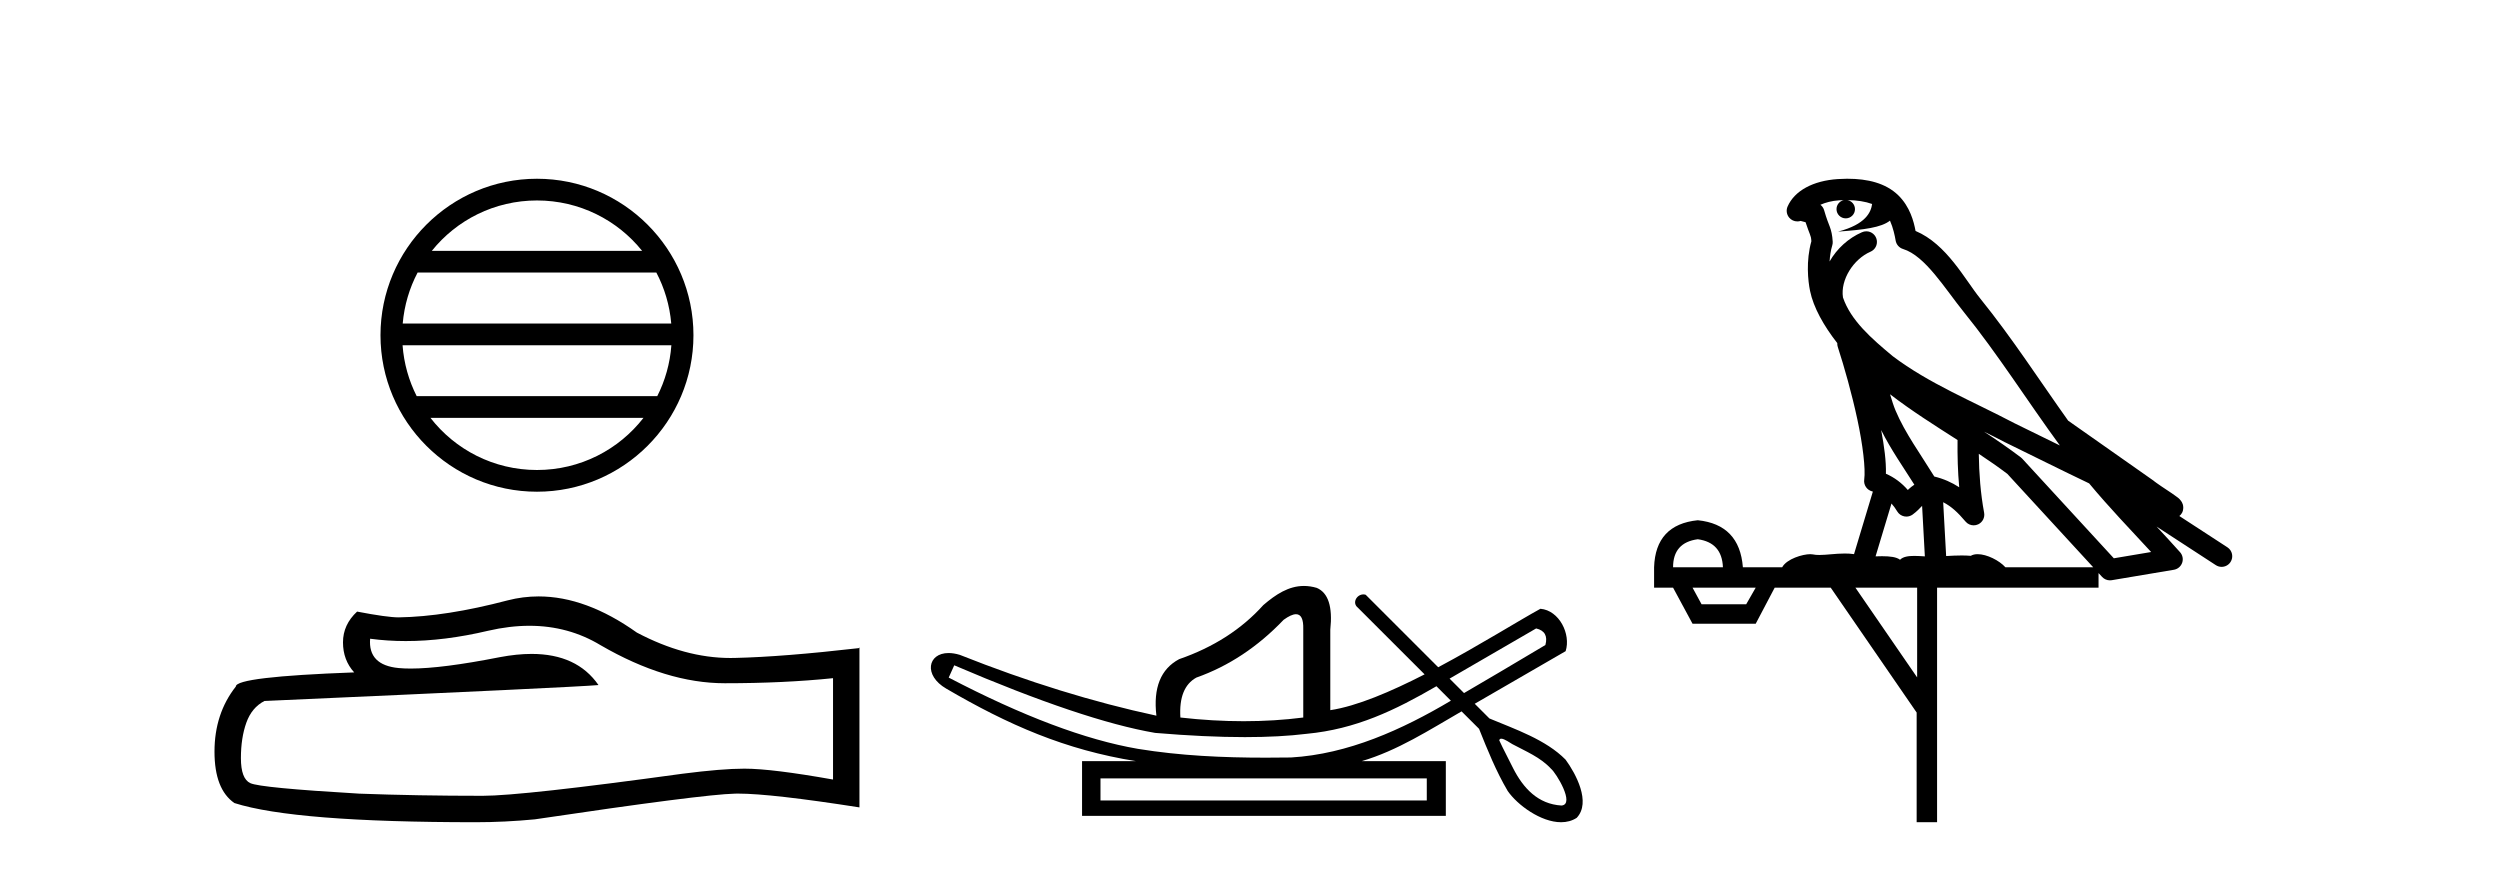
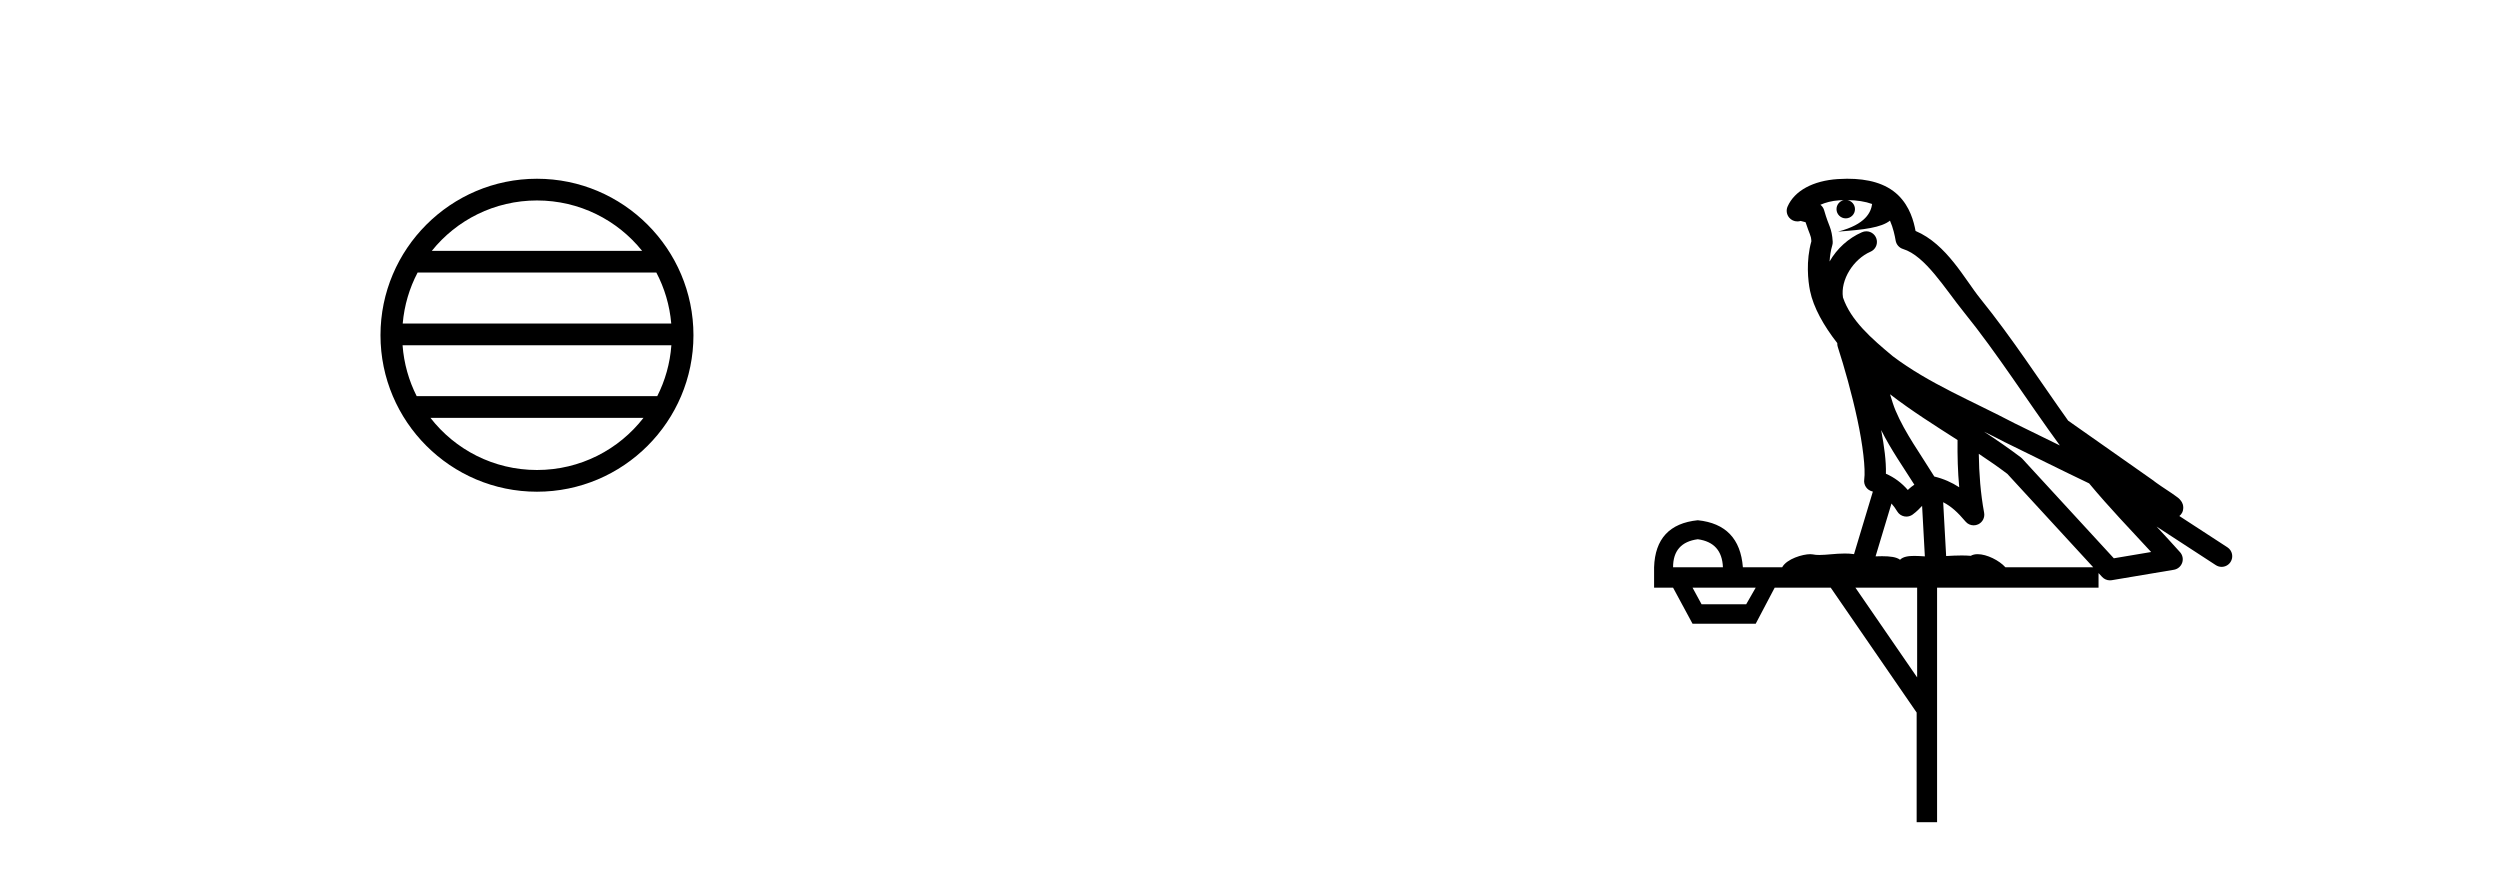
<svg xmlns="http://www.w3.org/2000/svg" width="118.0" height="41.0">
  <path d="M 25.345 9.462 C 27.354 9.462 29.143 10.389 30.308 11.84 L 20.382 11.84 C 21.547 10.389 23.337 9.462 25.345 9.462 ZM 30.98 12.865 C 31.363 13.594 31.609 14.407 31.683 15.27 L 19.008 15.27 C 19.082 14.407 19.328 13.594 19.711 12.865 ZM 31.689 16.295 C 31.626 17.155 31.393 17.968 31.022 18.699 L 19.668 18.699 C 19.298 17.968 19.064 17.155 19.001 16.295 ZM 30.372 19.724 C 29.209 21.221 27.391 22.184 25.345 22.184 C 23.299 22.184 21.481 21.221 20.318 19.724 ZM 25.345 8.437 C 21.273 8.437 17.959 11.752 17.959 15.823 C 17.959 19.895 21.273 23.209 25.345 23.209 C 29.417 23.209 32.731 19.895 32.731 15.823 C 32.731 11.752 29.417 8.437 25.345 8.437 Z" style="fill:#000000;stroke:none" />
-   <path d="M 24.988 29.537 Q 26.832 29.537 28.352 30.456 Q 31.444 32.249 34.211 32.249 Q 36.996 32.249 39.319 32.01 L 39.319 36.794 Q 36.432 36.281 35.151 36.281 L 35.117 36.281 Q 34.075 36.281 32.213 36.52 Q 24.645 37.562 22.783 37.562 Q 19.691 37.562 16.957 37.46 Q 12.277 37.186 11.815 36.964 Q 11.371 36.759 11.371 35.786 Q 11.371 34.829 11.627 34.111 Q 11.884 33.394 12.482 33.086 Q 27.105 32.437 28.249 32.335 Q 27.231 30.865 25.092 30.865 Q 24.398 30.865 23.586 31.019 Q 20.862 31.556 19.386 31.556 Q 19.075 31.556 18.819 31.532 Q 17.367 31.395 17.47 30.148 L 17.47 30.148 Q 18.286 30.258 19.154 30.258 Q 20.979 30.258 23.039 29.772 Q 24.055 29.537 24.988 29.537 ZM 25.423 28.151 Q 24.683 28.151 23.962 28.337 Q 21.04 29.106 18.819 29.14 Q 18.273 29.14 16.855 28.867 Q 16.189 29.482 16.189 30.319 Q 16.189 31.156 16.718 31.737 Q 11.132 31.942 11.132 32.403 Q 10.124 33.684 10.124 35.478 Q 10.124 37.255 11.064 37.904 Q 13.9 38.809 22.458 38.809 Q 23.825 38.809 25.243 38.673 Q 33.169 37.494 34.69 37.46 Q 34.761 37.458 34.839 37.458 Q 36.401 37.458 40.566 38.109 L 40.566 30.558 L 40.532 30.592 Q 36.962 31.002 34.707 31.054 Q 34.591 31.057 34.475 31.057 Q 32.329 31.057 30.06 29.858 Q 27.66 28.151 25.423 28.151 Z" style="fill:#000000;stroke:none" />
-   <path d="M 72.506 29.662 C 72.912 29.759 73.058 30.02 72.942 30.445 C 71.397 31.366 70.119 32.121 69.102 32.713 C 68.875 32.485 68.647 32.258 68.42 32.031 L 72.506 29.662 ZM 61.172 28.991 C 61.412 28.991 61.526 29.224 61.514 29.691 L 61.514 33.867 C 60.605 33.983 59.668 34.041 58.701 34.041 C 57.734 34.041 56.738 33.983 55.714 33.867 C 55.656 32.92 55.907 32.291 56.468 31.982 C 57.995 31.441 59.368 30.532 60.586 29.256 C 60.825 29.082 61.019 28.994 61.165 28.991 C 61.168 28.991 61.17 28.991 61.172 28.991 ZM 45.04 31.402 C 49.101 33.142 52.262 34.206 54.524 34.593 C 56.103 34.726 57.515 34.792 58.76 34.792 C 59.862 34.792 60.834 34.74 61.674 34.636 C 63.998 34.417 65.84 33.527 67.8 32.39 C 68.028 32.617 68.255 32.845 68.482 33.073 C 66.187 34.436 63.625 35.597 60.934 35.753 C 60.539 35.758 60.144 35.762 59.749 35.762 C 57.729 35.762 55.708 35.672 53.712 35.346 C 51.237 34.921 48.26 33.8 44.779 31.982 L 45.04 31.402 ZM 67.344 36.739 L 67.344 37.783 L 51.943 37.783 L 51.943 36.739 ZM 70.86 34.866 C 71.013 34.866 71.297 35.08 71.383 35.123 C 72.017 35.463 72.711 35.744 73.207 36.284 C 73.451 36.483 74.352 37.966 73.704 38.021 C 72.593 37.956 71.897 37.202 71.416 36.254 C 71.205 35.816 70.965 35.385 70.765 34.944 C 70.776 34.888 70.811 34.866 70.86 34.866 ZM 61.546 27.657 C 60.826 27.657 60.221 28.052 59.629 28.56 C 58.604 29.7 57.28 30.551 55.656 31.112 C 54.785 31.576 54.428 32.465 54.582 33.78 C 51.605 33.142 48.511 32.185 45.302 30.909 C 45.107 30.85 44.93 30.823 44.773 30.823 C 43.784 30.823 43.58 31.877 44.664 32.504 C 47.591 34.214 50.282 35.395 53.625 35.927 L 51.073 35.927 L 51.073 38.508 L 68.243 38.508 L 68.243 35.927 L 64.269 35.927 C 65.966 35.427 67.465 34.454 68.986 33.577 C 69.261 33.851 69.536 34.126 69.811 34.4 C 70.212 35.4 70.615 36.405 71.163 37.333 C 71.622 37.998 72.73 38.809 73.682 38.809 C 73.946 38.809 74.198 38.747 74.42 38.602 C 75.114 37.869 74.371 36.505 73.896 35.856 C 72.966 34.911 71.509 34.417 70.3 33.911 C 70.069 33.68 69.838 33.449 69.607 33.218 C 71.051 32.383 72.456 31.568 73.898 30.735 C 74.155 29.932 73.598 28.811 72.709 28.734 C 71.685 29.294 69.838 30.452 67.883 31.494 C 66.743 30.354 65.602 29.213 64.461 28.073 C 64.424 28.061 64.387 28.056 64.351 28.056 C 64.034 28.056 63.808 28.458 64.088 28.679 C 65.139 29.729 66.19 30.78 67.241 31.83 C 65.652 32.644 64.044 33.332 62.79 33.52 L 62.79 29.72 C 62.906 28.637 62.694 27.98 62.152 27.748 C 61.941 27.686 61.739 27.657 61.546 27.657 Z" style="fill:#000000;stroke:none" />
  <path d="M 87.196 9.444 C 87.65 9.448 88.048 9.513 88.364 9.628 C 88.311 10.005 88.079 10.588 86.756 10.932 C 87.987 10.843 88.792 10.742 89.207 10.414 C 89.357 10.752 89.438 11.134 89.474 11.353 C 89.505 11.541 89.64 11.696 89.822 11.752 C 90.876 12.075 91.802 13.629 92.692 14.728 C 94.293 16.707 95.68 18.912 97.226 21.026 C 96.512 20.676 95.8 20.326 95.083 19.976 C 93.089 18.928 91.043 18.102 89.335 16.81 C 88.341 15.983 87.357 15.129 86.988 14.04 C 86.86 13.201 87.488 12.229 88.283 11.883 C 88.5 11.792 88.625 11.563 88.584 11.332 C 88.542 11.1 88.346 10.928 88.111 10.918 C 88.104 10.918 88.097 10.918 88.089 10.918 C 88.018 10.918 87.947 10.933 87.882 10.963 C 87.246 11.24 86.702 11.735 86.356 12.342 C 86.373 12.085 86.41 11.822 86.482 11.585 C 86.5 11.529 86.507 11.47 86.504 11.411 C 86.487 11.099 86.434 10.882 86.365 10.698 C 86.297 10.514 86.222 10.35 86.099 9.924 C 86.07 9.821 86.008 9.73 85.923 9.665 C 86.159 9.561 86.456 9.477 86.813 9.454 C 86.885 9.449 86.954 9.449 87.023 9.447 L 87.023 9.447 C 86.829 9.49 86.683 9.664 86.683 9.872 C 86.683 10.112 86.878 10.307 87.119 10.307 C 87.359 10.307 87.555 10.112 87.555 9.872 C 87.555 9.658 87.4 9.481 87.196 9.444 ZM 89.21 18.609 C 90.232 19.396 91.325 20.083 92.396 20.769 C 92.388 21.509 92.406 22.253 92.475 22.999 C 92.126 22.771 91.743 22.6 91.299 22.492 C 90.639 21.42 89.915 20.432 89.473 19.384 C 89.381 19.167 89.295 18.896 89.21 18.609 ZM 88.791 20.299 C 89.251 21.223 89.839 22.054 90.357 22.877 C 90.258 22.944 90.168 23.014 90.096 23.082 C 90.078 23.099 90.068 23.111 90.05 23.128 C 89.766 22.8 89.418 22.534 89.015 22.361 C 89.031 21.773 88.936 21.065 88.791 20.299 ZM 93.651 20.376 L 93.651 20.376 C 93.981 20.539 94.308 20.703 94.629 20.872 C 94.634 20.874 94.638 20.876 94.643 20.878 C 95.959 21.52 97.275 22.18 98.607 22.816 C 99.546 23.947 100.558 24.996 101.534 26.055 C 100.947 26.154 100.36 26.252 99.773 26.351 C 98.332 24.783 96.89 23.216 95.449 21.648 C 95.429 21.626 95.406 21.606 95.383 21.588 C 94.82 21.162 94.238 20.763 93.651 20.376 ZM 89.278 23.766 C 89.376 23.877 89.467 24.001 89.551 24.141 C 89.623 24.261 89.743 24.345 89.881 24.373 C 89.914 24.38 89.947 24.383 89.981 24.383 C 90.085 24.383 90.188 24.35 90.275 24.288 C 90.485 24.135 90.614 23.989 90.723 23.876 L 90.853 26.261 C 90.685 26.25 90.514 26.239 90.354 26.239 C 90.072 26.239 89.825 26.275 89.682 26.42 C 89.513 26.29 89.209 26.253 88.832 26.253 C 88.734 26.253 88.633 26.256 88.527 26.26 L 89.278 23.766 ZM 80.135 25.452 C 80.897 25.556 81.292 25.997 81.322 26.774 L 78.969 26.774 C 78.969 25.997 79.358 25.556 80.135 25.452 ZM 93.399 21.42 L 93.399 21.42 C 93.861 21.727 94.313 22.039 94.745 22.365 C 96.096 23.835 97.448 25.304 98.799 26.774 L 94.654 26.774 C 94.366 26.454 93.78 26.157 93.345 26.157 C 93.221 26.157 93.11 26.181 93.021 26.235 C 92.884 26.223 92.739 26.218 92.589 26.218 C 92.354 26.218 92.107 26.23 91.858 26.245 L 91.718 23.705 L 91.718 23.705 C 92.097 23.898 92.405 24.18 92.774 24.618 C 92.871 24.734 93.013 24.796 93.158 24.796 C 93.23 24.796 93.303 24.78 93.372 24.748 C 93.577 24.651 93.692 24.427 93.651 24.203 C 93.481 23.286 93.412 22.359 93.399 21.42 ZM 82.869 27.738 L 82.42 28.522 L 80.314 28.522 L 79.888 27.738 ZM 90.489 27.738 L 90.489 31.974 L 87.575 27.738 ZM 87.209 8.437 C 87.193 8.437 87.176 8.437 87.16 8.437 C 87.024 8.438 86.887 8.443 86.749 8.452 L 86.748 8.452 C 85.578 8.528 84.699 9.003 84.374 9.749 C 84.298 9.923 84.327 10.125 84.449 10.271 C 84.545 10.387 84.687 10.451 84.834 10.451 C 84.872 10.451 84.911 10.447 84.949 10.438 C 84.979 10.431 84.985 10.427 84.99 10.427 C 84.996 10.427 85.002 10.432 85.04 10.441 C 85.077 10.449 85.139 10.467 85.223 10.489 C 85.315 10.772 85.385 10.942 85.425 11.049 C 85.47 11.17 85.485 11.213 85.497 11.386 C 85.236 12.318 85.337 13.254 85.434 13.729 C 85.595 14.516 86.082 15.378 86.719 16.194 C 86.717 16.255 86.723 16.316 86.743 16.375 C 87.051 17.319 87.411 18.6 87.667 19.795 C 87.924 20.99 88.061 22.136 87.991 22.638 C 87.956 22.892 88.119 23.132 88.368 23.194 C 88.379 23.197 88.389 23.201 88.399 23.203 L 87.51 26.155 C 87.366 26.133 87.219 26.126 87.073 26.126 C 86.64 26.126 86.213 26.195 85.871 26.195 C 85.758 26.195 85.653 26.187 85.561 26.167 C 85.531 26.16 85.492 26.157 85.446 26.157 C 85.089 26.157 84.339 26.375 84.119 26.774 L 82.264 26.774 C 82.159 25.429 81.45 24.69 80.135 24.555 C 78.805 24.69 78.117 25.429 78.073 26.774 L 78.073 27.738 L 78.969 27.738 L 79.888 29.441 L 82.869 29.441 L 83.765 27.738 L 86.41 27.738 L 90.466 33.632 L 90.466 38.809 L 91.43 38.809 L 91.43 27.738 L 99.051 27.738 L 99.051 27.048 C 99.107 27.109 99.163 27.17 99.219 27.23 C 99.315 27.335 99.449 27.392 99.588 27.392 C 99.616 27.392 99.643 27.39 99.671 27.386 C 100.65 27.221 101.628 27.057 102.607 26.893 C 102.787 26.863 102.937 26.737 102.998 26.564 C 103.059 26.392 103.02 26.2 102.899 26.064 C 102.533 25.655 102.162 25.253 101.791 24.854 L 101.791 24.854 L 104.586 26.674 C 104.671 26.729 104.766 26.756 104.86 26.756 C 105.024 26.756 105.185 26.675 105.281 26.527 C 105.432 26.295 105.366 25.984 105.134 25.833 L 102.865 24.356 C 102.913 24.317 102.959 24.268 102.994 24.202 C 103.075 24.047 103.054 23.886 103.027 23.803 C 103 23.72 102.97 23.679 102.947 23.647 C 102.853 23.519 102.805 23.498 102.738 23.446 C 102.671 23.395 102.597 23.343 102.517 23.288 C 102.356 23.178 102.17 23.056 102.009 22.949 C 101.849 22.842 101.699 22.73 101.694 22.726 C 101.679 22.711 101.662 22.698 101.645 22.686 C 100.307 21.745 98.968 20.805 97.631 19.865 C 97.627 19.862 97.622 19.86 97.618 19.857 C 96.259 17.95 94.972 15.95 93.472 14.096 C 92.741 13.194 91.89 11.524 90.414 10.901 C 90.333 10.459 90.15 9.754 89.598 9.217 C 89.003 8.638 88.141 8.437 87.209 8.437 Z" style="fill:#000000;stroke:none" />
</svg>